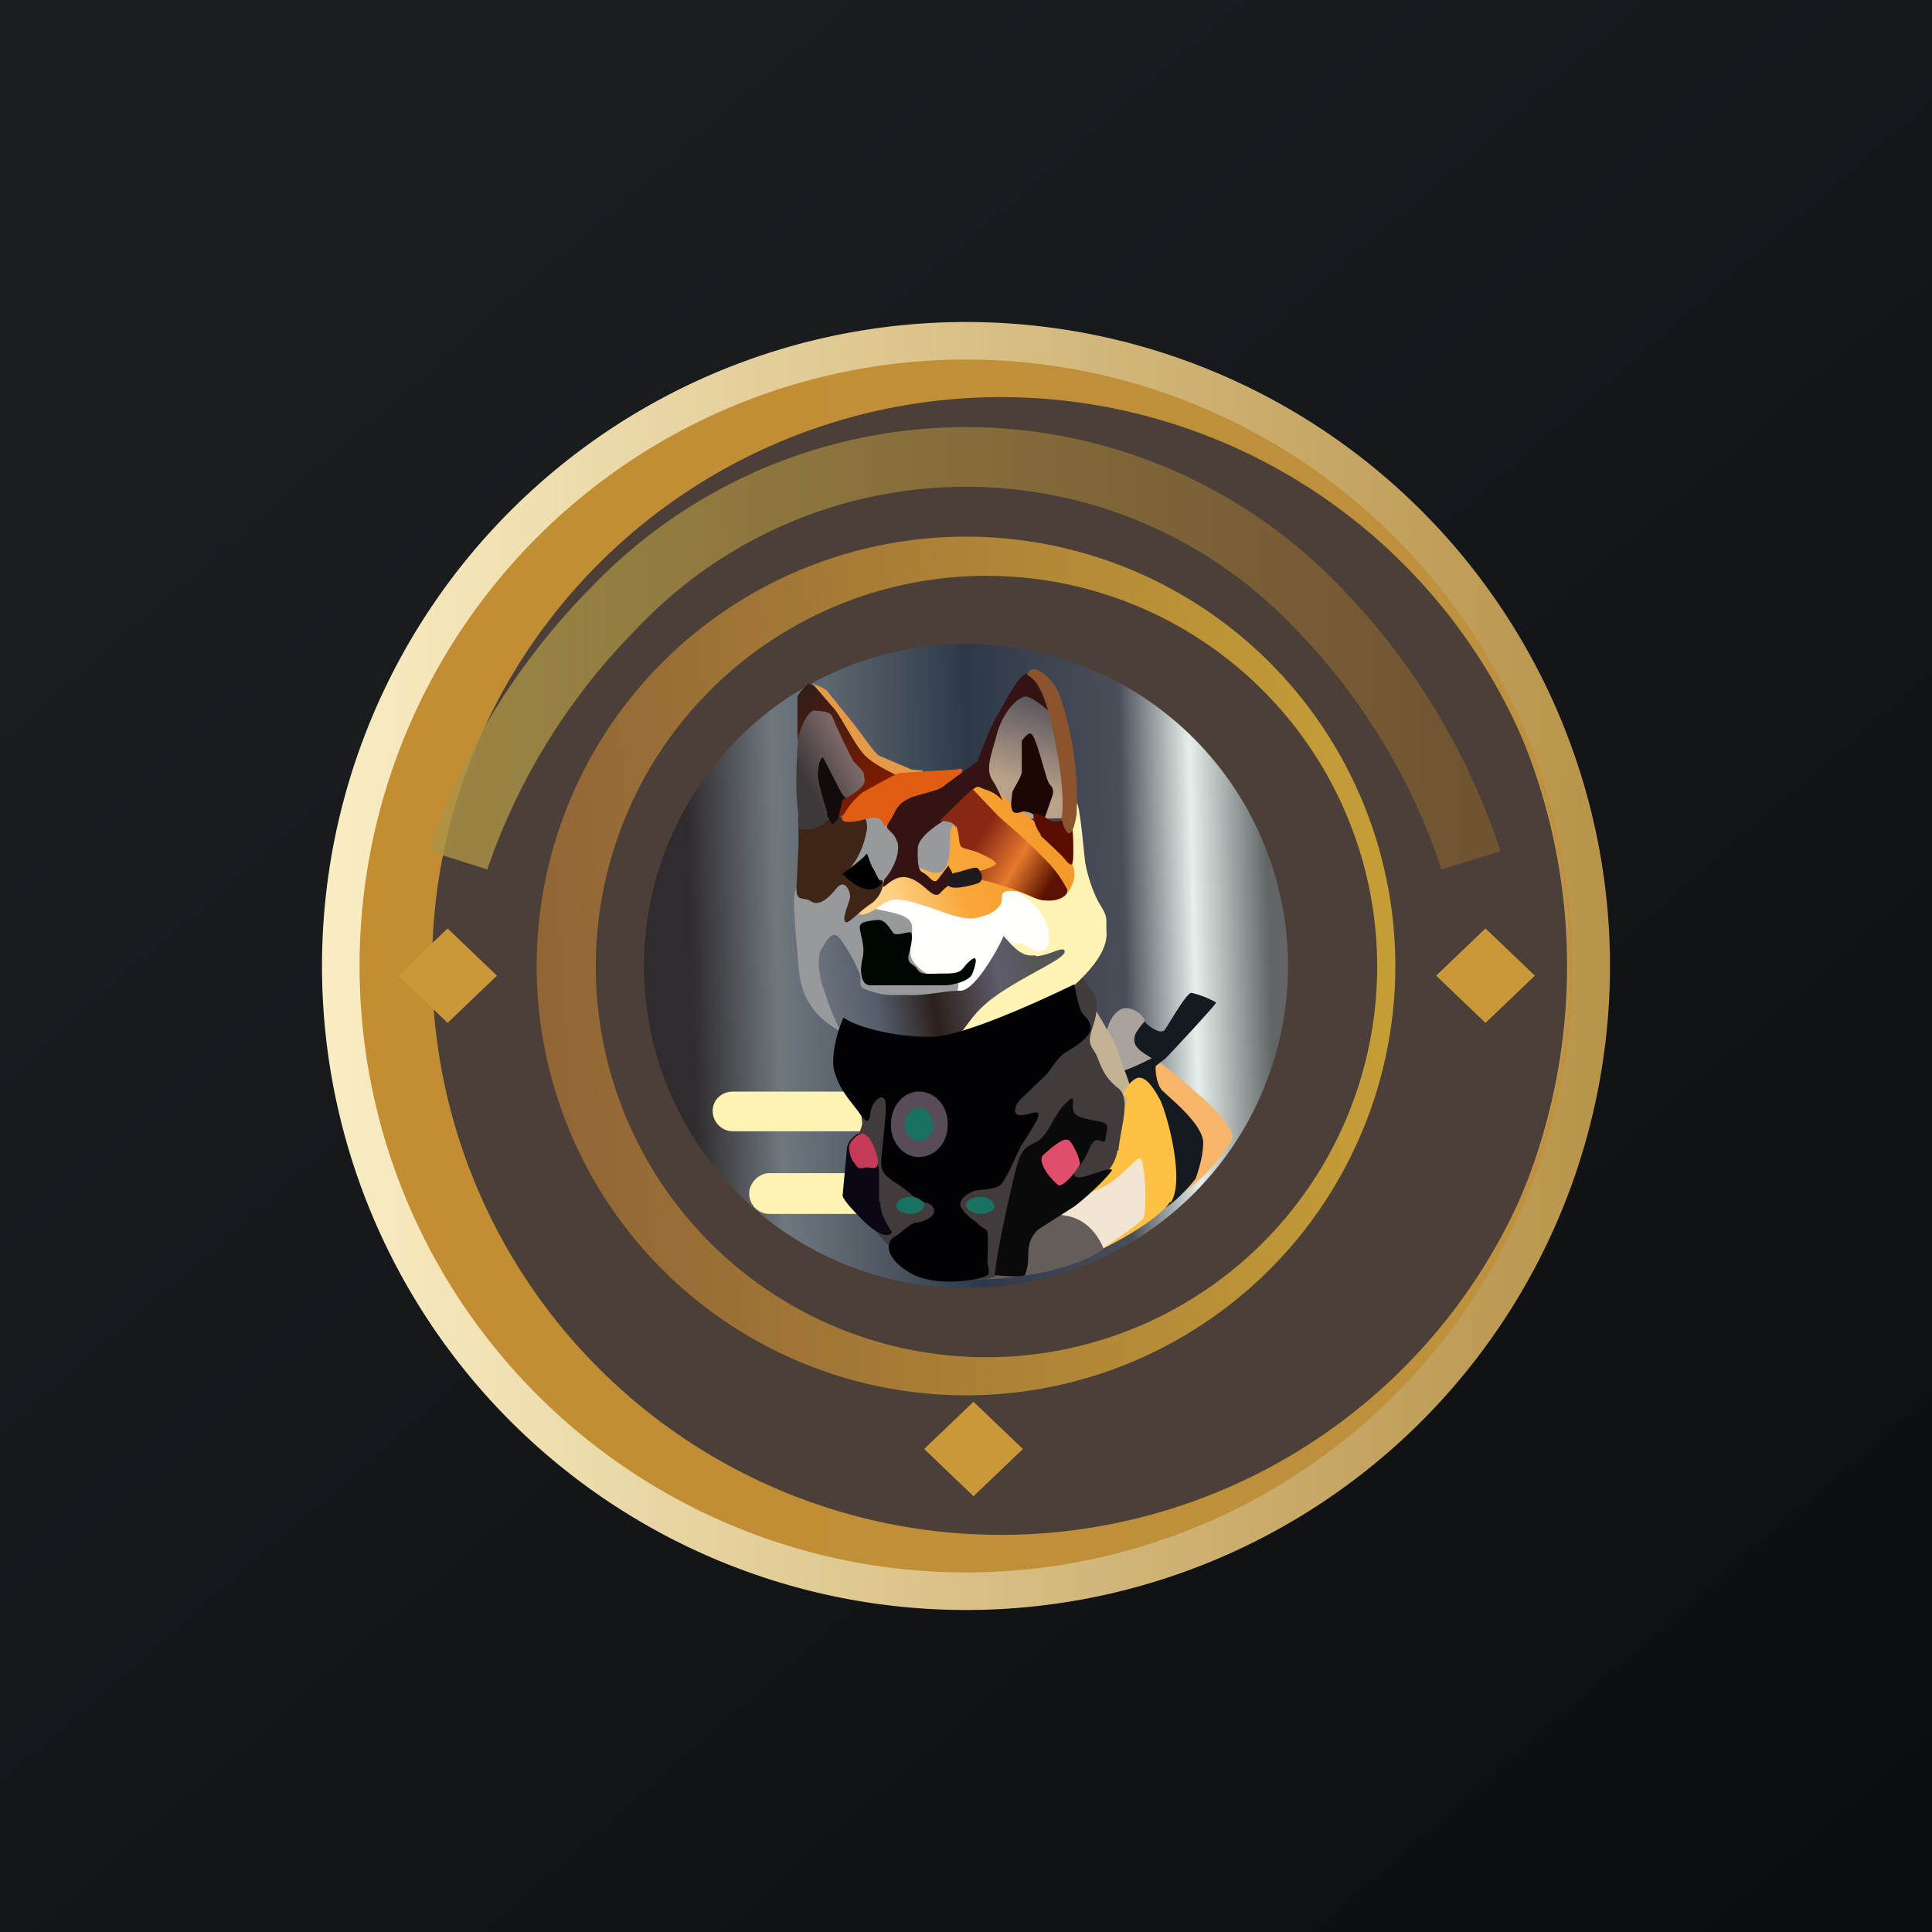
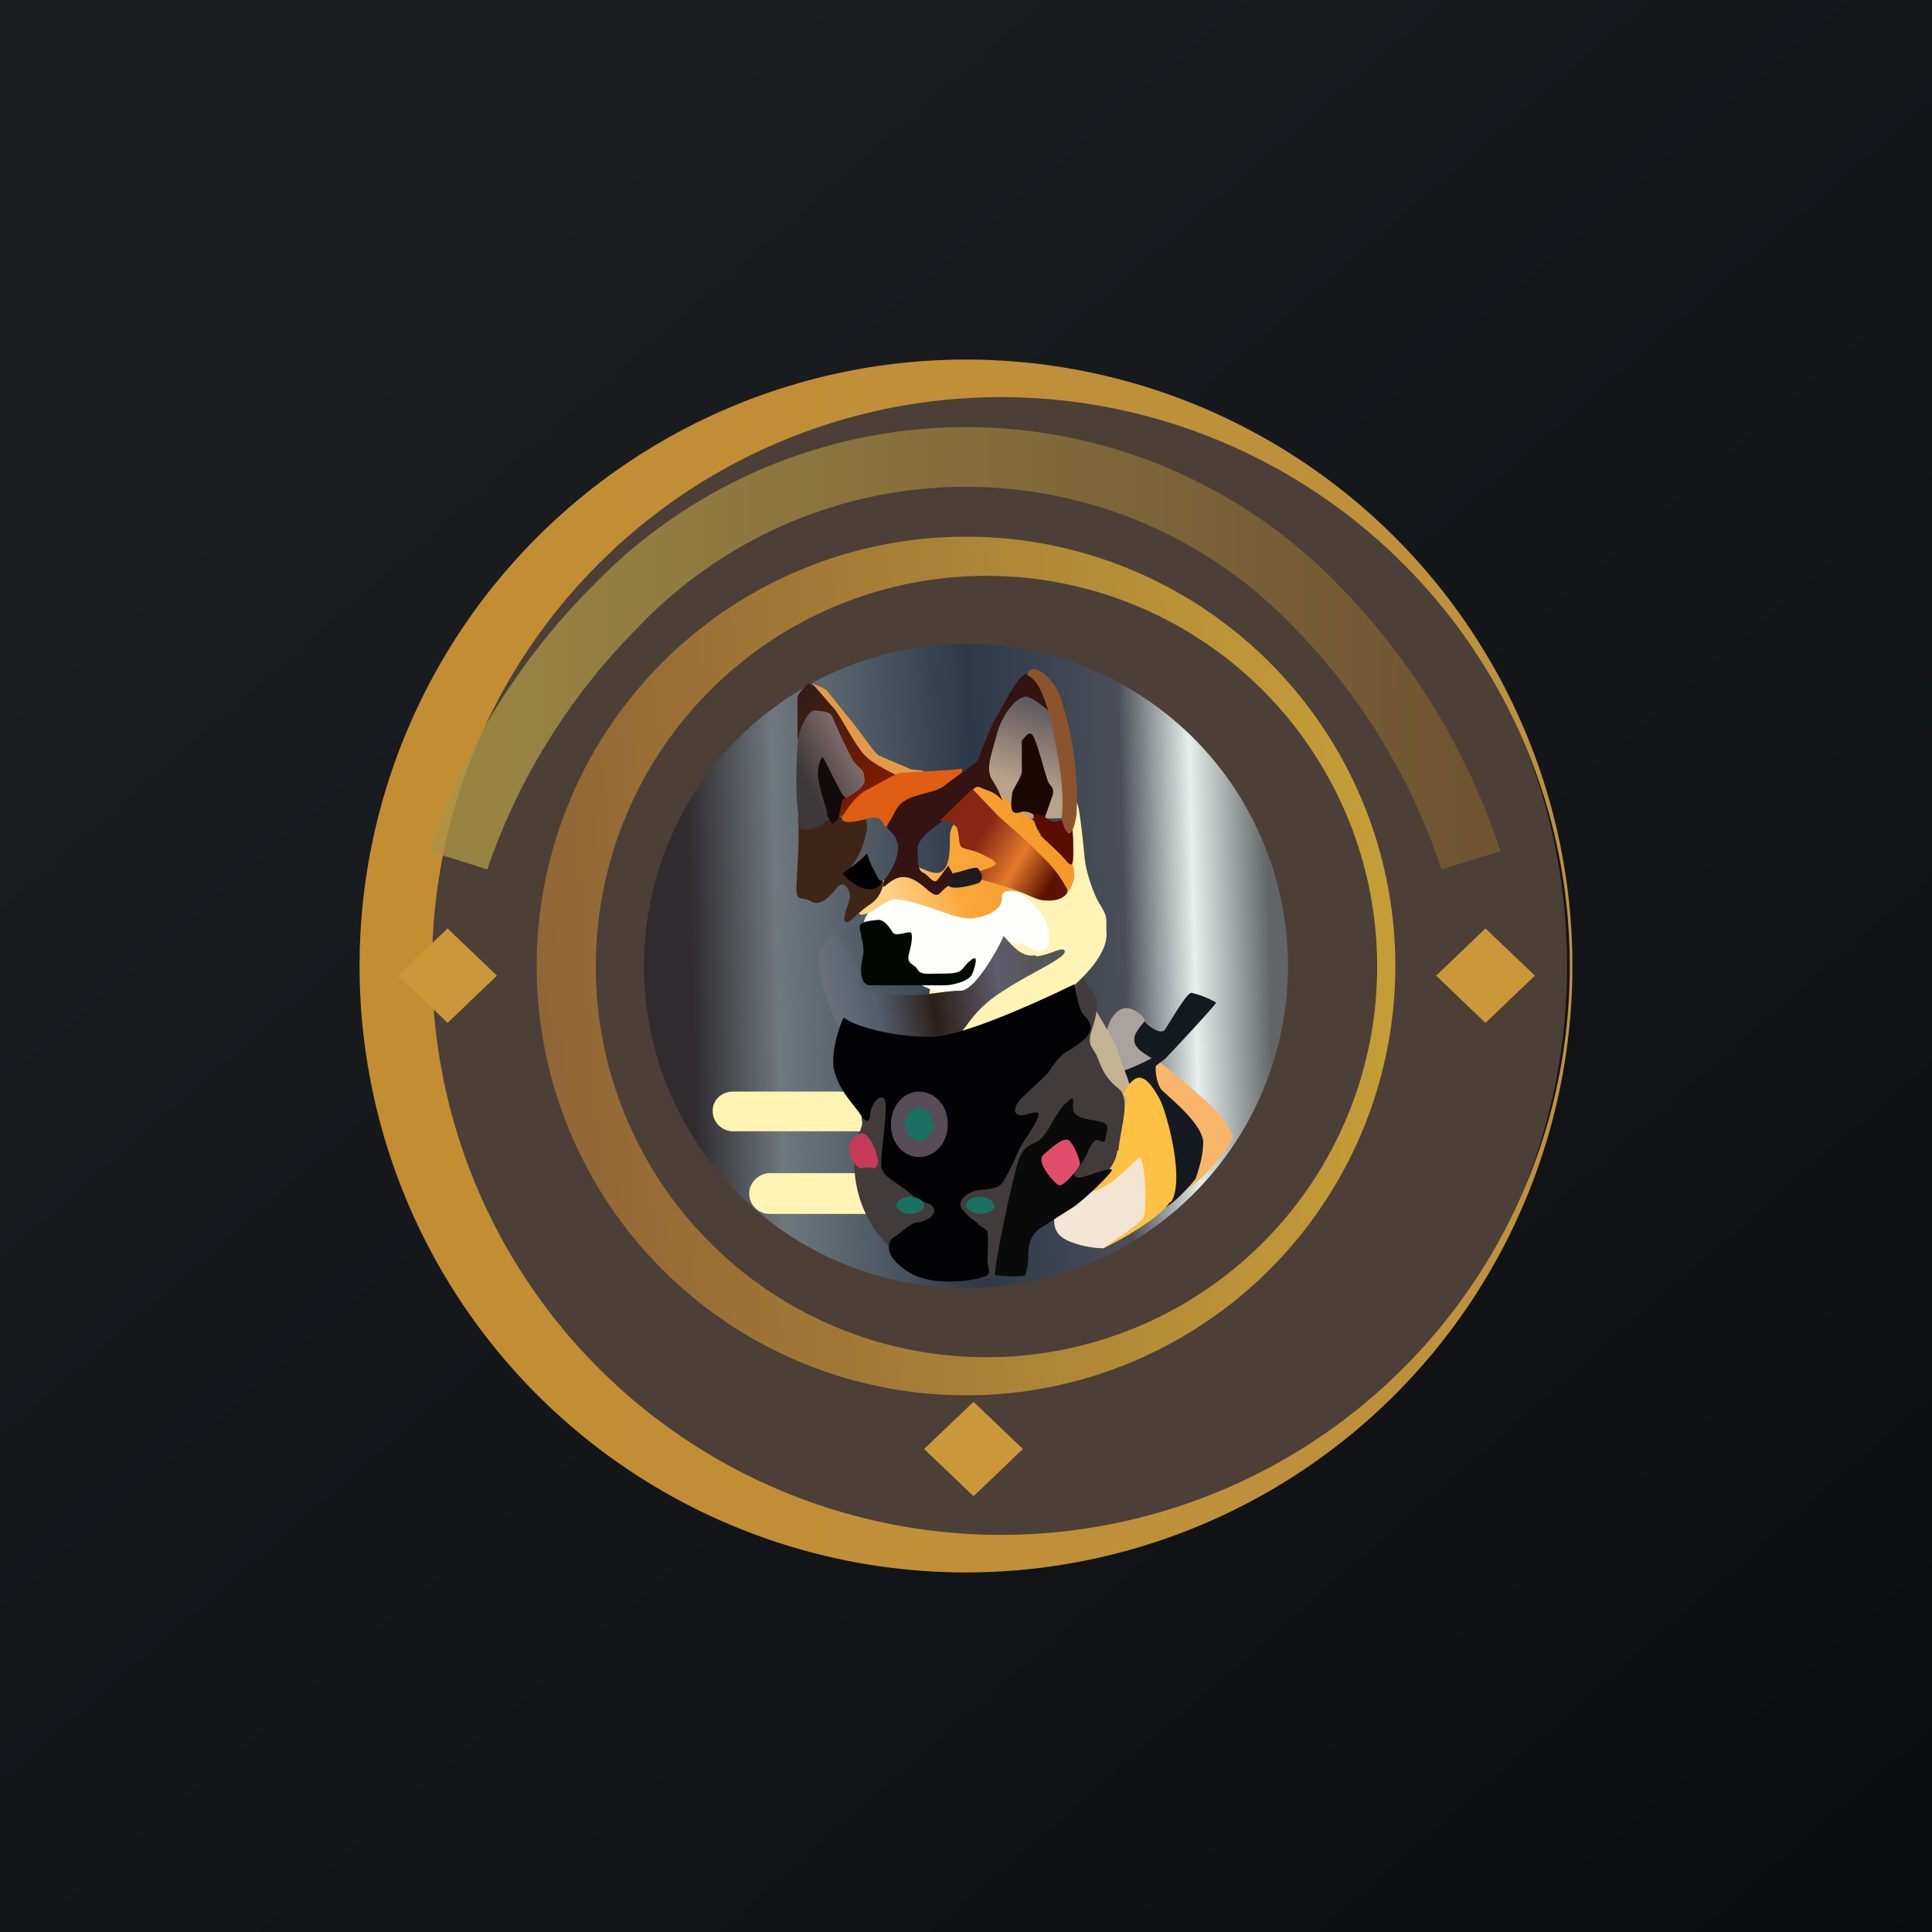
<svg xmlns="http://www.w3.org/2000/svg" width="18" height="18" viewBox="0 0 18 18">
  <rect x="0" y="0" width="18" height="18" fill="#333333" stroke="none" />
  <path fill="url(#aozx5hj2t)" d="M0 0h18v18H0z" />
-   <path d="M15 9A6 6 0 1 1 3 9a6 6 0 0 1 12 0Z" fill="url(#bozx5hj2t)" />
  <path d="M14.6 9A5.6 5.6 0 1 1 3.4 9a5.6 5.6 0 0 1 11.2 0Z" fill="#4B3F38" />
  <path d="M12 9a3 3 0 1 1-6 0 3 3 0 0 1 6 0Z" fill="url(#cozx5hj2t)" />
  <path d="M6.64 10.35c0-.1.08-.18.19-.18h1.46a.19.19 0 1 1 0 .37H6.83a.19.19 0 0 1-.19-.19ZM6.98 11.12c0-.1.09-.19.19-.19h1.47a.19.19 0 0 1 0 .38H7.17a.19.19 0 0 1-.19-.19Z" fill="#FFF4B4" />
  <path d="M11.26 10.28a7.8 7.8 0 0 0-.5-.42c-.17.25-.51.8-.53 1.02-.02.27.3.42.64.3.35-.12.6-.54.61-.57.02-.03-.05-.17-.22-.33Z" fill="#F8B66A" />
  <path d="M10.84 9.6c-.03.04-.16-.05-.18-.09-.04.02-.15.06-.18.1a.95.95 0 0 0-.06.49c.03.16.15.49.18.66.03.17.1.55.24.5.1-.05.24-.2.3-.28.02-.06.07-.2.07-.34-.01-.17-.3-.4-.37-.47-.07-.05-.08-.23-.07-.24l.09-.07c.02-.02.48-.51.47-.52a.84.84 0 0 0-.23-.09c-.05 0-.23.33-.26.36Z" fill="#141A20" />
  <path d="M10.58 9.63c-.05.12.06.17.15.23-.1.05-.32.16-.36.12-.03-.06-.03-.12-.06-.27-.02-.16.07-.28.14-.31.07-.03.17.03.2.08.04.04 0 .03-.07.15Z" fill="#AAA29D" />
  <path d="M10.42 9.8c-.02-.08-.24-.43-.27-.49-.1.21-.27.66-.26.74.01.09.26.32.44.35.19.03.2-.17.2-.25 0-.08-.1-.27-.11-.35Z" fill="#C4B294" />
  <path d="M10.9 11.2c-.1.15-.45.35-.62.43-.1-.15-.29-.49-.22-.59.08-.12.16-.23.35-.58.18-.35.02-.2.06-.28.03-.06.08-.13.14-.14.06 0 .12.06.2.21.07.15.23.75.1.95Z" fill="#FEC144" />
  <path d="M10.65 11.35c-.03.05-.26.2-.37.28a.9.9 0 0 1-.33-.07c-.17-.08-.13-.21-.11-.32.02-.1.17-.08.37-.15.2-.07.37-.3.41-.3.05.02.07.5.03.56Z" fill="#F2E5D4" />
-   <path d="M10.28 11.64c-.35.23-.92.28-1.17.28.08-.2.25-.6.33-.63.1-.04.27 0 .51.04.2.04.3.22.33.3Z" fill="#655D59" />
  <path d="M10.41 10.72c-.02.18-.22.33-.31.4-.12.03-.39.14-.5.2-.12.1-.14.43-.3.55-.15.13-.63-.02-.73-.06-.1-.03-.24-.14-.38-.3a1.1 1.1 0 0 1-.23-.67c0-.27.09-.33.07-.4a2.81 2.81 0 0 1-.01-.39c0-.04.76.12 1.24-.21.48-.33.77-.73.8-.76.02-.03.04.07.11.15.08.07.05.23 0 .37-.04.14 0 .14.05.24.04.1.07.2.2.3.12.1.02.36 0 .58Z" fill="#413B3B" />
  <path d="M9.8 6.7c.08.17.17.82.17.92-.22.01-.69.02-.8-.07-.13-.1-.1-.24.07-.66.17-.43.3-.44.39-.48.08-.03.1.1.18.28Z" fill="url(#dozx5hj2t)" />
  <path d="M9.01 9.69a.3.3 0 0 1-.28-.06c-.29 0 .23-1.7.46-1.81.24-.1.51-.12.62-.14.12-.02.2-.19.22-.2.03 0 .07.48.08.55.01.07.06.27.14.4.08.13.05.12.06.27 0 .15-.12.31-.28.46-.15.15-.86.49-1.02.53Z" fill="#FFF3B5" />
  <path d="M8.09 8.5c-.13.2.06.19.25.42.03.08.15.26.41.32.33.08.16 0 .26-.02.1-.01.24-.18.37-.36.13-.17.21.02.32 0 .1 0 .1-.2 0-.35-.1-.15-.24-.2-.37-.32-.13-.1-.63.01-.93 0-.3 0-.18.13-.31.32Z" fill="#FEFFFC" />
-   <path d="M7.44 8.24c-.07.07-.04.26 0 .77.03.46.37.58.46.64h.67c.19 0 .43-.5.34-.51-.1-.01-.18-.04-.22-.05-.04 0-.17-.08-.2-.17-.03-.1.03-.23 0-.32-.04-.09-.22-.1-.36-.14-.13-.04.03-.08.06-.16s.34-.06.67-.06.13-.22.16-.4c.04-.16-.08-.23-.19-.32-.1-.1-.39 0-.6 0-.17 0-.38.36-.46.54-.09.04-.28.13-.33.18Z" fill="#97999D" />
  <path d="M8.08 8.51C8 8.54 8 8.51 8 8.48c-.01-.02-.02-.1.06-.16.09-.1.36-.2.42-.24.06-.04.17.07.27.05.1-.03.1-.2.1-.33 0-.14.09-.15.1-.17 0-.02-.06-.27.03-.34.1-.08.2.02.27.05.05.03.22.21.29.24.06.02.36.33.4.38.04.05.07.11.07.19s-.06.2-.15.23c-.08.04-.3-.08-.44-.08-.13 0-.06.07-.1.13-.05.07-.12.1-.22.12-.11.03-.28-.04-.45-.1-.17-.05-.18-.06-.3-.07-.11 0-.18.1-.27.13Z" fill="url(#eozx5hj2t)" />
  <path d="M7.5 7.7c-.04 0-.06-.13-.06-.15v.32l-.02.41c0 .13.07.07.14.12.07.04.15-.02.23-.12.08-.1.13.02.13.07s-.07.18-.05.23c.02.05.1-.06.23-.15.13-.08.14-.23.12-.23-.02 0-.36-.01-.35-.04l.1-.14a.76.76 0 0 0 .1-.26.2.2 0 0 0-.01-.14l-.14.03c-.08 0-.07-.04-.11-.04-.04 0-.1.03-.16.05-.06.02-.1.04-.14.04Z" fill="#3F2516" />
  <path d="M7.51 7.73c-.08.01-.08-.08-.07-.13-.05-.3 0-.96.05-1.02.06-.05.18 0 .26.03.08.04.32.48.35.5.04.04.05.24.02.28-.04.04-.29.15-.33.17-.04.02-.1.1-.12.12-.02 0-.07.05-.16.05Z" fill="url(#fozx5hj2t)" />
  <path d="M7.7 7.58c.03.08.06.1.06.1.05-.05.15-.17.15-.19.02-.02-.02-.03-.07-.1l-.17-.33c-.02-.02-.05.07-.05.15 0 .09.06.27.09.37Z" fill="#120B0B" />
  <path d="M9.43 7.55c.02.04.07.02.1.01.01 0 .06 0 .1.03.04.03.09.06.1.04l.08-.23c.01-.08-.03-.07-.05-.13-.02-.05-.1-.37-.14-.42-.03-.05-.08.03-.1.05v.29c0 .05-.09.17-.09.2 0 .04-.02.1 0 .16Z" fill="#1C0703" />
  <path d="M7.54 6.37s.06.02.07.04c.12.04.25.28.3.35l.14.22c.05.08.14.07.23.1.08.05.13.1.16.16.02.05-.05.03-.16.1-.1.04-.35.2-.47.28l.04-.17c.03-.01.1-.05.16-.1.07-.07.04-.09.04-.13 0-.04-.05-.07-.1-.13a5.14 5.14 0 0 1-.19-.4c-.02-.06-.07-.06-.17-.07-.07 0-.14.18-.16.28v-.4c0-.04.1-.13.1-.13Z" fill="url(#gozx5hj2t)" />
  <path d="M8.06 7.04c.1.1.3.18.32.2l.22-.05c.02-.02-.1-.01-.13-.03l-.28-.12c-.04-.02-.16-.2-.24-.3l-.25-.31a.53.53 0 0 0-.13-.06l.19.22c.07.07.2.35.3.45Z" fill="#E49A47" />
  <path d="M8.04 7.38a.73.73 0 0 0-.19.23c-.03.06.08.06.22.02.14-.04.15.03.17.06.02.03.1-.05.16-.11.07-.07.07-.1.18-.14.1-.05.07.02.16-.02.08-.03.2-.15.22-.22.02-.06-.03-.03-.06-.03l-.5.03c-.04 0-.1.04-.16.07l-.2.11Z" fill="#E05D13" />
  <path d="M8.36 7.84c.04.14-.09.33-.12.35-.04.14.01.04.1 0 .08-.04.17-.02.3.1.12.1.1.02.2-.04s0-.16 0-.18c0-.02-.05.06-.1.12-.04.06-.08-.03-.14-.06-.05-.02-.05-.1-.05-.22 0-.1.15-.21.27-.28.12-.08.17-.2.23-.26s.06-.04.14-.01a.3.3 0 0 1 .15.1.96.96 0 0 0-.1-.2c-.06-.11 0-.23.05-.43.06-.2.19-.34.27-.34.06 0 .22.14.3.21a2.17 2.17 0 0 0-.09-.25c-.03-.1-.13-.18-.21-.17-.08.01-.23.33-.29.42a3.3 3.3 0 0 0-.16.39l-.3.22c-.06.06-.18.07-.32.12-.14.06-.13.11-.2.22-.07.1.03.06.07.2Z" fill="#341313" />
  <path d="M8.9 7.7c-.02-.05-.1-.05-.15-.05l.31-.3.2.21c.08.09.27.23.43.4.16.15.21.25.25.32.03.07-.1.12-.19.11-.09 0-.13-.04-.32-.11l-.23-.07c-.08-.01-.1-.06-.1-.09.06-.01.17-.05.18-.07 0-.03-.07-.06-.15-.1-.09-.04-.17-.04-.18-.07-.02-.03-.01-.11-.04-.18Z" fill="url(#hozx5hj2t)" />
  <path d="M8.9 8.13a.1.1 0 0 0-.07.1c0 .08.22.02.28 0 .07-.03.03-.11 0-.14-.02-.02-.12.02-.2.04Z" fill="#1E1B1F" />
  <path d="M8.12 8.07c.03.03.06.14.1.15-.08.12-.22.05-.28 0a.43.43 0 0 1-.09-.08c.07-.05.2-.15.22-.18.01-.03.03.07.05.1Z" />
  <path d="M9.7 7.78c-.05-.06-.08-.16-.07-.2.02 0 .08.01.13.05.07.05.12.01.18 0s.06.18.06.32c0 .15-.03.1-.06.08-.02-.04-.2-.2-.25-.25Z" fill="#580D00" />
  <path d="M8.47 8.88c-.03.1.04.1.07.14.04.07.08.05.27.05.18 0 .14-.05.23-.12.08-.07.05.04.02.12-.03.08-.21.11-.25.11h-.7c-.1 0-.1-.16-.07-.27.02-.1-.03-.22-.03-.27 0-.06.1-.06.17-.07.07 0 .11.08.14.12.03.04.15-.02.17 0 .01.03.01.08-.02.19Z" fill="#000600" />
  <path d="M9.65 8.9c-.13.02-.2-.07-.3-.18-.03.08-.26.51-.4.51-.15 0-.33.05-.5.04-.16 0-.21.01-.35-.04-.14-.04-.05-.07-.1-.18a1.5 1.5 0 0 0-.17-.3c-.08-.11-.14.04-.18.1-.04.06-.02.26.02.35.03.1.1.3.16.4.06.1.12.07.22.12.1.05.41.1.7.05.3-.06.14-.07.2-.15.08-.08.13-.22.4-.39.26-.17.55-.29.57-.36 0-.07-.13.03-.27.04Z" fill="url(#iozx5hj2t)" />
  <path d="M9.66 6.24c-.06-.02-.08.02-.09.05.12.05.2.28.27.67.08.39.06.64.05.66 0 .02.08.33.14-.03a2.98 2.98 0 0 0-.16-1.12c-.04-.1-.14-.21-.21-.23Z" fill="#8C542C" />
  <path d="M8.66 9.66c-.35 0-.7-.1-.8-.18-.05.1-.12.34-.09.49.05.18.14.27.23.39.08.12.1.1.11 0 .02-.1.1-.17.13-.12.04.04-.03.47-.03.6s.12.15.27.28c.14.12.18.06.22.14.03.08-.12.13-.16.13-.05 0-.15.1-.2.13-.07.03-.13.18.14.34.26.15.7.05.72.02.03-.02 0-.09 0-.12s.01-.24 0-.28c0-.03-.06-.04-.1-.09-.05-.04-.08-.05-.14-.13-.05-.08.06-.15.14-.17.08-.01.17-.01.22-.05.05-.04.16-.3.19-.36.03-.05.13-.19.16-.27.03-.09-.08-.02-.16-.02s-.06-.09 0-.15l.24-.23c.06-.07.09-.14.17-.2.08-.05.26-.15.24-.25-.02-.09-.07-.08-.1-.17a1.93 1.93 0 0 1-.05-.22c-.33.16-1.07.5-1.35.49Z" fill="#020104" />
  <path d="M8.83 10.48c0 .17-.12.3-.27.3-.14 0-.26-.13-.26-.3 0-.18.12-.31.26-.31.15 0 .27.13.27.3Z" fill="#574C58" />
  <path d="M8.7 10.48c0 .08-.06.15-.14.15-.07 0-.13-.07-.13-.15 0-.09.06-.16.13-.16.08 0 .13.07.13.16ZM8.61 11.23c0 .04-.06.08-.13.08s-.13-.04-.13-.08.06-.08.13-.08.13.04.13.08ZM9.27 11.23c0 .04-.06.08-.13.08S9 11.27 9 11.23s.06-.08.13-.08.13.04.13.08Z" fill="#1A7162" />
-   <path d="M8.2 11.2c0 .12.08.23.11.28-.05.08-.2-.04-.26-.1-.06-.06-.19-.19-.2-.24l.04-.43c0-.08.09-.15.12-.15.03.01.18.23.18.36v.27Z" fill="#0B0715" />
  <path d="M8.05 10.88c-.07.02-.07-.03-.11-.07a.35.35 0 0 1-.03-.12c0-.05.07-.12.12-.13.06 0 .13.13.15.25 0 .12-.07.05-.13.07Z" fill="#C53A58" />
  <path d="M9.55 11.88c-.02.02-.2.01-.28 0 0-.14.18-.98.23-1.1.05-.1.08-.1.17-.15.1-.06.16-.27.27-.36.1-.1.03.03.07.1.04.05.14.06.24.08.1.02.06.08.05.15 0 .08-.06 0-.1.03-.05.03-.06.13-.14.23-.09.09-.05.11 0 .11s.28-.1.3-.07c0 .02-.18.21-.35.34l-.33.21c-.1.08-.1.2-.1.25a.5.5 0 0 1-.03.18Z" fill="#0B0A0B" />
  <path d="M9.72 10.76c-.07.07.1.26.14.28.04.03.18-.14.2-.19.01-.04-.07-.22-.11-.23-.05-.02-.15.07-.23.14Z" fill="#DF4F6B" />
  <path fill-rule="evenodd" d="M9 13a4 4 0 1 0 0-8 4 4 0 0 0 0 8Zm0-.36a3.64 3.64 0 1 0 0-7.27 3.64 3.64 0 0 0 0 7.27Z" fill="url(#jozx5hj2t)" />
  <path fill-rule="evenodd" d="M9 14.65a5.65 5.65 0 1 0 0-11.3 5.65 5.65 0 0 0 0 11.3Zm0-.36A5.3 5.3 0 1 0 9 3.71a5.3 5.3 0 0 0 0 10.58Z" fill="url(#kozx5hj2t)" />
  <path opacity=".8" d="M5.93 5.86A5.89 5.89 0 0 0 4.54 8.1L4 7.93c.2-.67.7-1.65 1.52-2.47a4.83 4.83 0 0 1 6.96 0 6.4 6.4 0 0 1 1.5 2.47l-.55.17a5.83 5.83 0 0 0-1.36-2.24 4.22 4.22 0 0 0-6.14 0Z" fill="url(#lozx5hj2t)" />
  <path d="m13.84 9.53-.46-.44.46-.44.46.44-.46.44Zm-9.67 0-.46-.44.46-.44.46.44-.46.44Zm4.44 3.97.46-.44.46.44-.46.44-.46-.44Z" fill="#CA9839" />
  <defs>
    <linearGradient id="aozx5hj2t" x1="3.35" y1="3.12" x2="21.9" y2="24.43" gradientUnits="userSpaceOnUse">
      <stop stop-color="#1A1E21" />
      <stop offset="1" stop-color="#06060A" />
    </linearGradient>
    <linearGradient id="bozx5hj2t" x1="3.09" y1="9.19" x2="15" y2="9.22" gradientUnits="userSpaceOnUse">
      <stop stop-color="#FAEDC3" />
      <stop offset="1" stop-color="#B8934A" />
    </linearGradient>
    <linearGradient id="cozx5hj2t" x1="6.43" y1="8.92" x2="11.83" y2="8.78" gradientUnits="userSpaceOnUse">
      <stop stop-color="#2F2B2F" />
      <stop offset=".15" stop-color="#6F787D" />
      <stop offset=".49" stop-color="#2D3949" />
      <stop offset=".75" stop-color="#4B4E58" />
      <stop offset=".87" stop-color="#E6EFEB" />
      <stop offset="1" stop-color="#616568" />
    </linearGradient>
    <linearGradient id="dozx5hj2t" x1="9.9" y1="6.61" x2="9.64" y2="7.36" gradientUnits="userSpaceOnUse">
      <stop stop-color="#5B575F" />
      <stop offset="1" stop-color="#BAA189" />
    </linearGradient>
    <linearGradient id="eozx5hj2t" x1="9.77" y1="7.78" x2="8.33" y2="8.41" gradientUnits="userSpaceOnUse">
      <stop stop-color="#F49A2B" />
      <stop offset=".61" stop-color="#FAA639" />
      <stop offset="1" stop-color="#FDD286" />
    </linearGradient>
    <linearGradient id="fozx5hj2t" x1="8.06" y1="7.28" x2="7.63" y2="7.51" gradientUnits="userSpaceOnUse">
      <stop stop-color="#7E6969" />
      <stop offset="1" stop-color="#3D383A" />
    </linearGradient>
    <linearGradient id="gozx5hj2t" x1="7.55" y1="6.49" x2="8.18" y2="7.27" gradientUnits="userSpaceOnUse">
      <stop stop-color="#361D17" />
      <stop offset="1" stop-color="#791C00" />
    </linearGradient>
    <linearGradient id="hozx5hj2t" x1="8.95" y1="7.53" x2="9.88" y2="8.09" gradientUnits="userSpaceOnUse">
      <stop offset=".27" stop-color="#882713" />
      <stop offset=".66" stop-color="#E5792D" />
      <stop offset="1" stop-color="#5B1200" />
    </linearGradient>
    <linearGradient id="iozx5hj2t" x1="9.7" y1="9.14" x2="7.73" y2="9.5" gradientUnits="userSpaceOnUse">
      <stop stop-color="#545555" />
      <stop offset=".19" stop-color="#5F5C6C" />
      <stop offset=".51" stop-color="#2C201A" />
      <stop offset=".77" stop-color="#535D6B" />
      <stop offset="1" stop-color="#6A717B" />
    </linearGradient>
    <linearGradient id="jozx5hj2t" x1="5" y1="9.19" x2="12.82" y2="8.66" gradientUnits="userSpaceOnUse">
      <stop stop-color="#916536" />
      <stop offset="1" stop-color="#C59D37" />
    </linearGradient>
    <linearGradient id="kozx5hj2t" x1="14.69" y1="8.92" x2="3.48" y2="8.92" gradientUnits="userSpaceOnUse">
      <stop stop-color="#BD913E" />
      <stop offset="1" stop-color="#C38D32" />
    </linearGradient>
    <linearGradient id="lozx5hj2t" x1="4.71" y1="7.31" x2="13.66" y2="7.26" gradientUnits="userSpaceOnUse">
      <stop stop-color="#AB9446" />
      <stop offset="1" stop-color="#795931" />
    </linearGradient>
  </defs>
</svg>